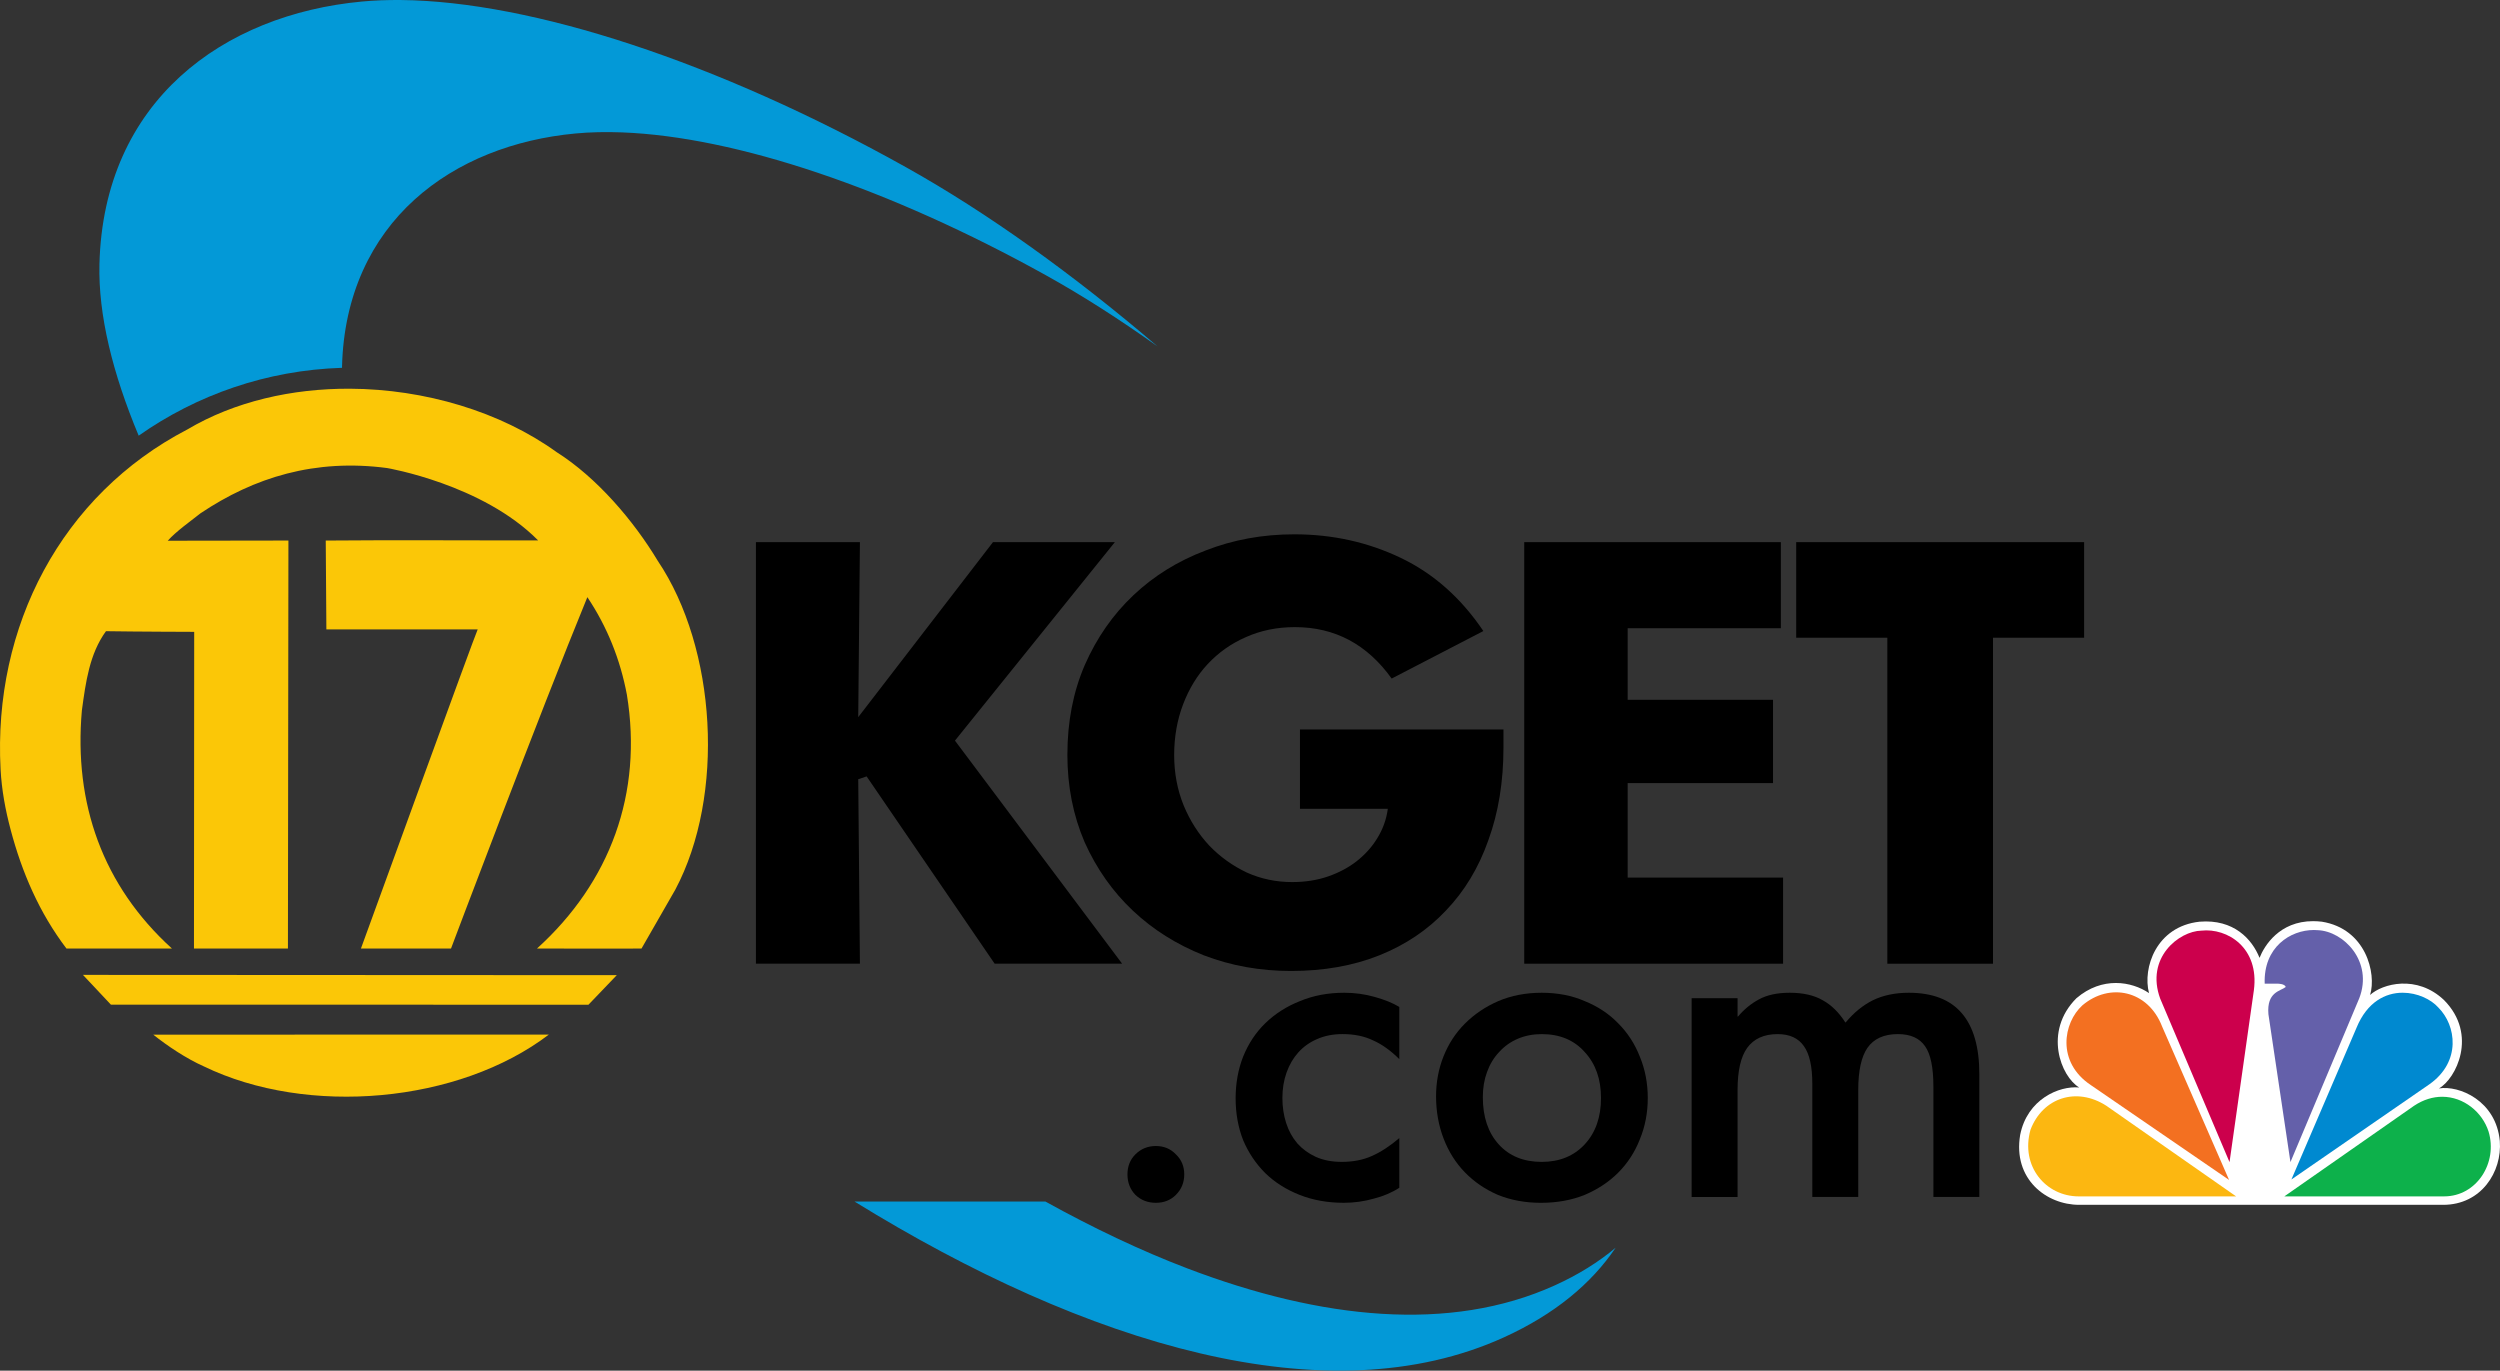
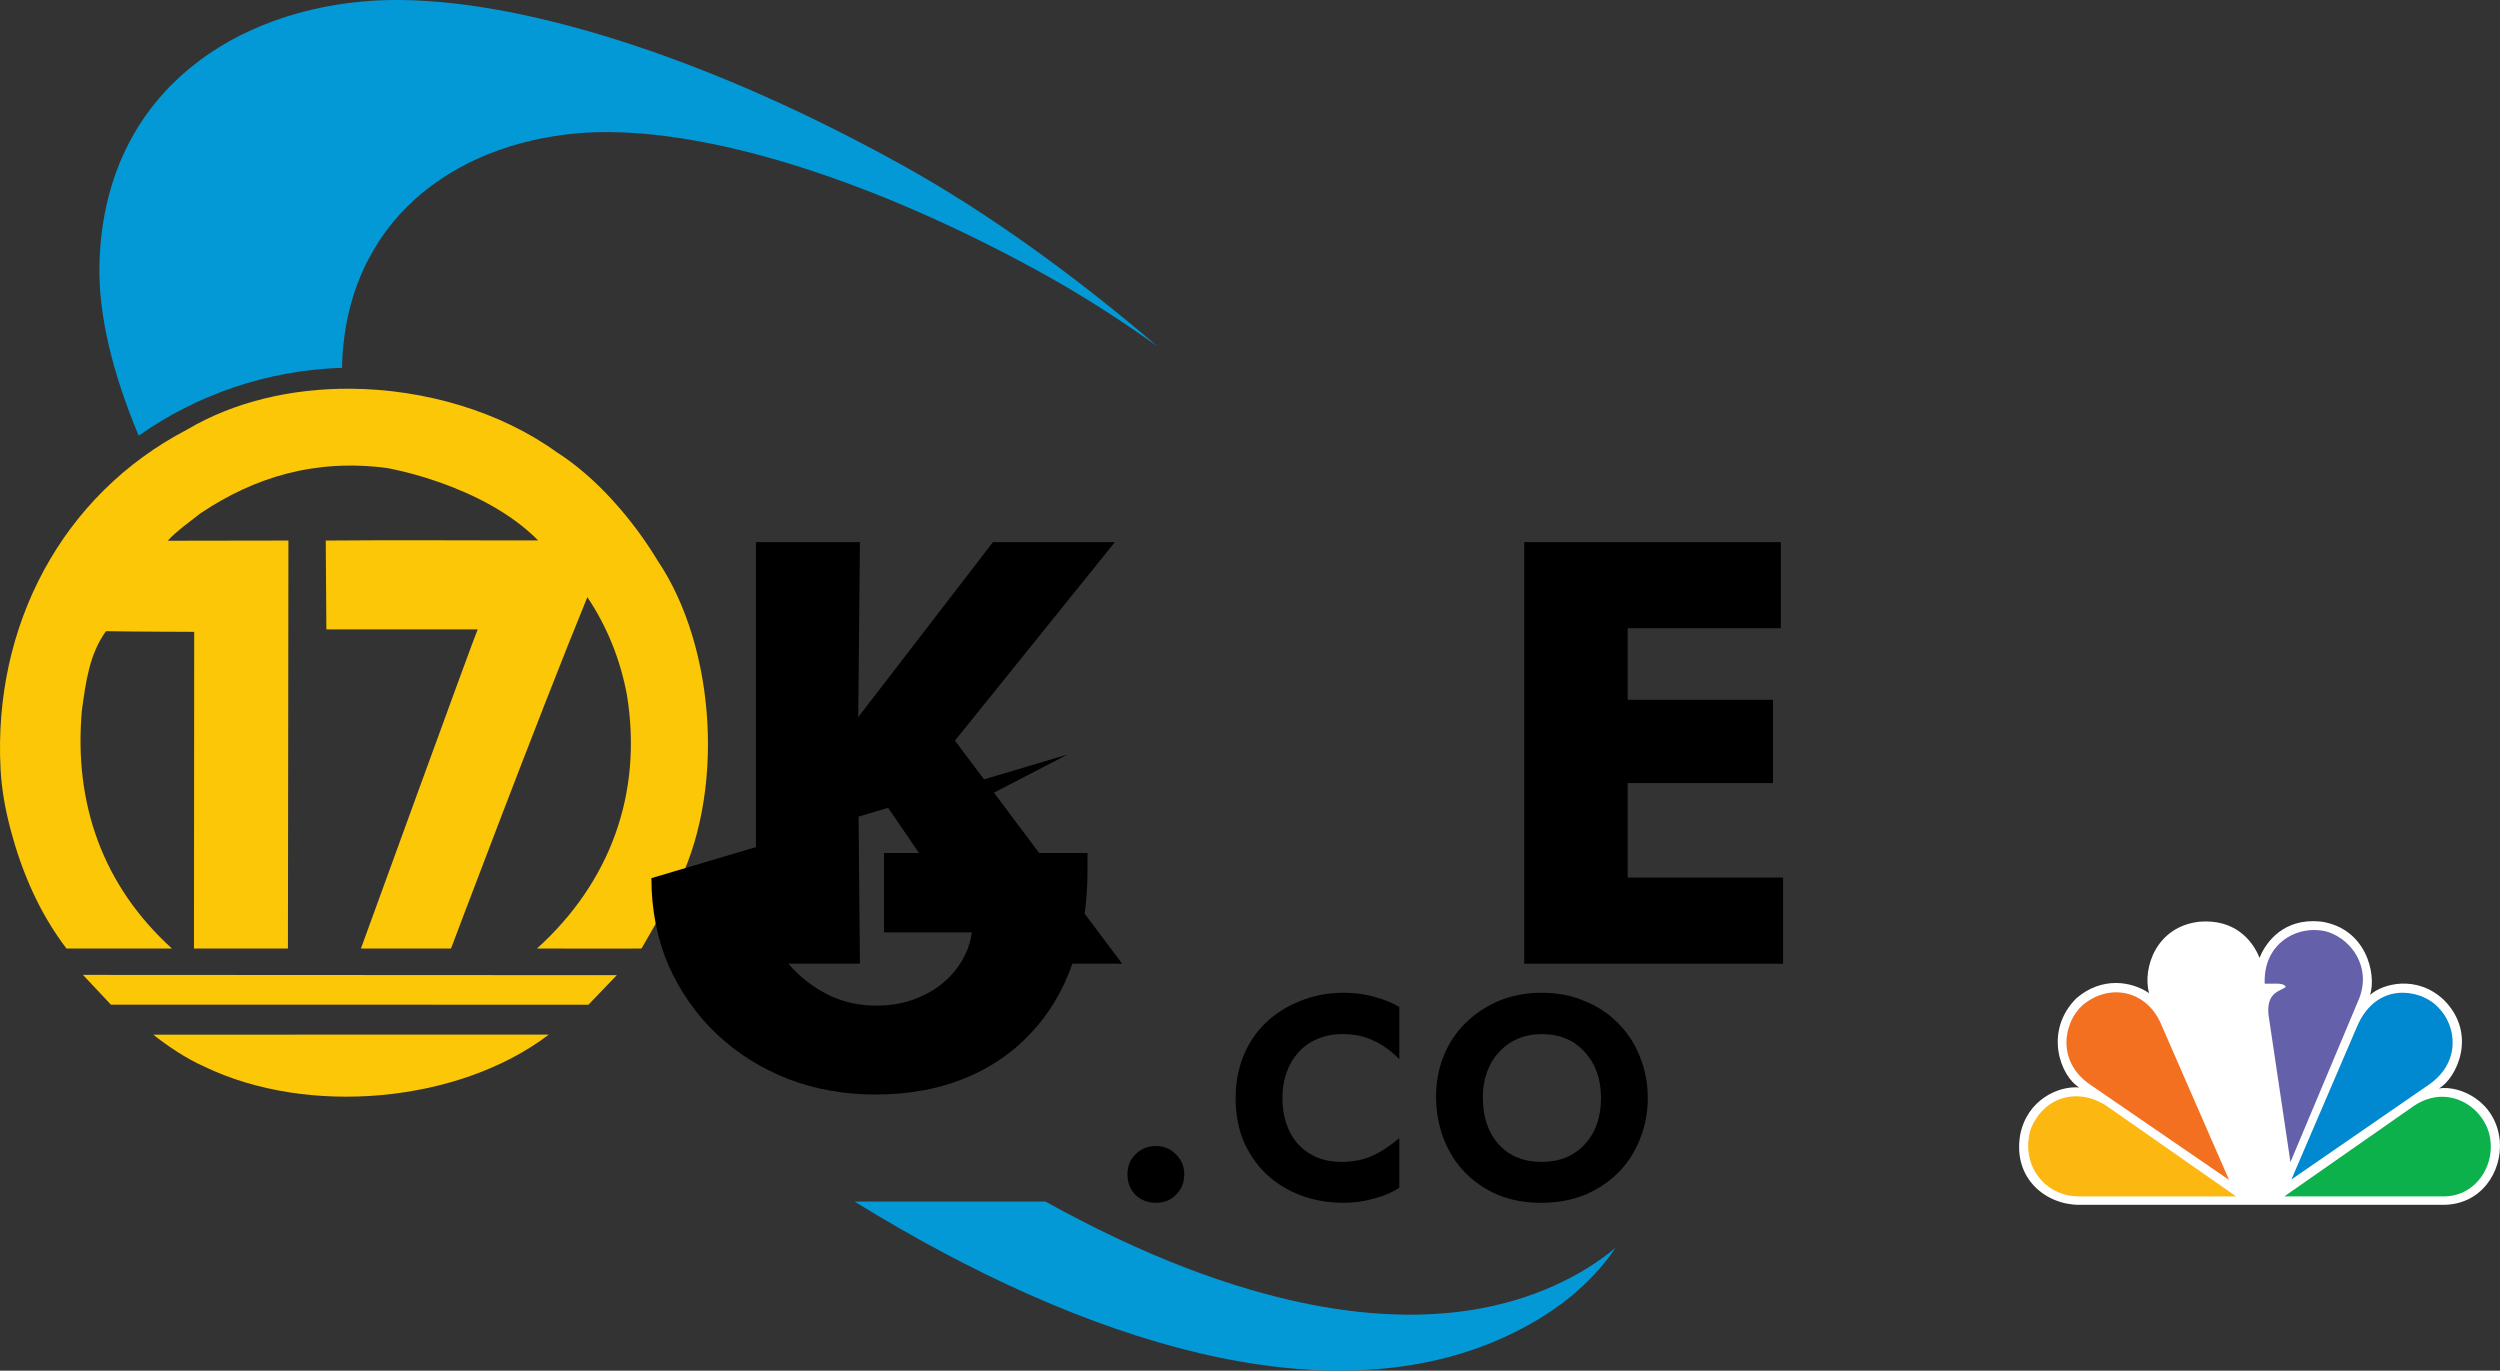
<svg xmlns="http://www.w3.org/2000/svg" xmlns:ns1="http://www.inkscape.org/namespaces/inkscape" xmlns:ns2="http://sodipodi.sourceforge.net/DTD/sodipodi-0.dtd" width="294.772mm" height="161.611mm" viewBox="0 0 294.772 161.611" version="1.1" id="svg17074" ns1:version="1.1.2 (b8e25be833, 2022-02-05)" ns2:docname="KGET_(2002).svg">
  <rect x="0" y="0" width="294.772" height="161.611" fill="#333333" stroke="none" />
  <ns2:namedview id="namedview17076" pagecolor="#505050" bordercolor="#eeeeee" borderopacity="1" ns1:pageshadow="0" ns1:pageopacity="0" ns1:pagecheckerboard="0" ns1:document-units="mm" showgrid="false" ns1:zoom="0.64630631" ns1:cx="389.13437" ns1:cy="366.69919" ns1:window-width="1366" ns1:window-height="715" ns1:window-x="-8" ns1:window-y="-8" ns1:window-maximized="1" ns1:current-layer="svg17074" ns1:snap-bbox="true" ns1:bbox-paths="true" ns1:bbox-nodes="true" ns1:snap-bbox-edge-midpoints="true" ns1:snap-bbox-midpoints="true" />
  <defs id="defs17071">
    <style type="text/css" id="style3156">
   
    .fil0 {fill:#140F10;fill-rule:nonzero}
   
  </style>
  </defs>
  <g id="g27212" style="stroke:none">
    <path id="path18057" style="font-variation-settings:normal;opacity:1;vector-effect:none;fill:#0399d7;fill-opacity:1;fill-rule:evenodd;stroke:none;stroke-width:0.265;stroke-linecap:butt;stroke-linejoin:miter;stroke-miterlimit:4;stroke-dasharray:none;stroke-dashoffset:0;stroke-opacity:1;-inkscape-stroke:none;stop-color:black;stop-opacity:1" d="M 47.262,0.002 C 45.663,-0.013 44.134,0.046 42.68,0.181 26.331,1.707 12.196,11.894 11.725,31.165 c -0.145,5.932 1.533,12.802 4.626,20.205 6.831,-4.804 15.075,-7.721 23.979,-8.002 0.001,-0.05 -0.002,-0.102 -0.001,-0.151 0.208,-8.469 3.487,-15.088 8.537,-19.67 5.05,-4.581 11.813,-7.143 19.008,-7.81 1.717,-0.159 3.542,-0.2 5.461,-0.127 13.436,0.51 31.528,6.6 49.955,16.828 4.296,2.385 8.729,5.22 13.195,8.409 C 126.562,32.356 116.382,25.057 106.823,19.717 84.587,7.295 62.711,0.155 47.262,0.002 Z M 100.749,141.668 c 27.4,16.916 55.791,25.494 76.597,16.008 5.969,-2.721 10.278,-6.305 13.152,-10.557 -2.015,1.689 -4.4,3.182 -7.181,4.442 -12.368,5.603 -27.567,3.995 -43.301,-1.998 -5.544,-2.111 -11.162,-4.796 -16.763,-7.895 z" />
    <path id="path56" style="fill:#fbc707;fill-opacity:1;fill-rule:evenodd;stroke:none;stroke-width:0.02" d="M 41.289,45.833 C 34.448,45.795 27.673,47.326 22.083,50.641 7.253,58.352 -0.84,73.86 0.069,90.725 c 0.128,2.404 0.564,4.776 1.182,7.092 1.33,5.03 3.368,9.784 6.582,14.02 H 20.268 C 12.101,104.415 8.689,94.741 9.653,83.776 c 0.453,-3.342 0.899,-6.684 2.842,-9.353 3.373,0.056 10.403,0.078 10.403,0.078 l -0.027,37.337 h 11.079 l 0.058,-48.103 -14.229,0.022 c 0.995,-1.114 2.778,-2.371 3.858,-3.231 6.332,-4.247 13.505,-6.464 22.009,-5.339 0,0 11.244,1.898 17.799,8.527 -7.934,0.022 -16.735,-0.056 -25.036,0.022 l 0.074,10.478 h 17.842 c -0.09,0 -13.767,37.625 -13.767,37.625 h 10.621 c 0,0 10.456,-27.742 16.075,-41.429 2.331,3.474 3.885,7.357 4.662,11.505 1.894,11.626 -1.958,22.094 -10.599,29.925 4.278,-0.011 8.535,0.033 12.323,0 l 3.981,-6.937 C 85.528,93.792 84.495,76.43 77.557,66.128 74.704,61.385 70.373,56.311 65.631,53.31 58.993,48.527 50.086,45.883 41.289,45.833 Z m -31.509,69.115 3.294,3.508 c 0,0 55.074,0.022 56.309,0.011 l 3.341,-3.486 z m 54.936,7.038 -46.646,0.01 c 1.682,1.335 3.884,2.813 5.965,3.74 12.244,5.934 30.059,4.335 40.68,-3.75 z" />
    <path d="m 101.392,63.923 -0.198,20.634 15.887,-20.634 h 14.371 l -18.854,23.402 19.711,26.303 h -15.03 l -15.096,-22.084 -0.989,0.33 0.198,21.754 H 89.13 V 63.923 Z" style="font-weight:800;font-size:113.386px;font-family:'Futura Now Headline';-inkscape-font-specification:'Futura Now Headline Ultra-Bold';letter-spacing:-8.833px;baseline-shift:baseline;fill:black;stroke:none;stroke-width:10.987" id="path24479" />
-     <path d="m 125.855,88.974 q 0,-5.801 2.044,-10.548 2.11,-4.812 5.735,-8.24 3.626,-3.428 8.504,-5.274 4.878,-1.912 10.482,-1.912 6.724,0 12.525,2.769 5.801,2.769 9.756,8.636 l -10.811,5.603 q -4.351,-6.065 -11.405,-6.065 -3.164,0 -5.801,1.187 -2.571,1.121 -4.483,3.164 -1.846,1.978 -2.901,4.746 -1.055,2.769 -1.055,5.999 0,3.164 1.121,5.933 1.121,2.703 3.032,4.746 1.912,1.978 4.417,3.164 2.505,1.121 5.34,1.121 2.307,0 4.219,-0.659 1.912,-0.659 3.362,-1.78 1.516,-1.187 2.439,-2.703 0.989,-1.582 1.253,-3.428 v -0.066 h -10.35 v -9.361 h 23.996 v 2.11 q 0,6.065 -1.78,10.943 -1.714,4.878 -5.01,8.306 -3.23,3.428 -7.845,5.274 -4.615,1.846 -10.416,1.846 -5.472,0 -10.284,-1.846 -4.812,-1.912 -8.372,-5.274 -3.56,-3.362 -5.669,-8.042 -2.044,-4.746 -2.044,-10.35 z" style="font-weight:800;font-size:113.386px;font-family:'Futura Now Headline';-inkscape-font-specification:'Futura Now Headline Ultra-Bold';letter-spacing:-8.833px;baseline-shift:baseline;fill:black;stroke:none;stroke-width:10.987" id="path24481" />
+     <path d="m 125.855,88.974 l -10.811,5.603 q -4.351,-6.065 -11.405,-6.065 -3.164,0 -5.801,1.187 -2.571,1.121 -4.483,3.164 -1.846,1.978 -2.901,4.746 -1.055,2.769 -1.055,5.999 0,3.164 1.121,5.933 1.121,2.703 3.032,4.746 1.912,1.978 4.417,3.164 2.505,1.121 5.34,1.121 2.307,0 4.219,-0.659 1.912,-0.659 3.362,-1.78 1.516,-1.187 2.439,-2.703 0.989,-1.582 1.253,-3.428 v -0.066 h -10.35 v -9.361 h 23.996 v 2.11 q 0,6.065 -1.78,10.943 -1.714,4.878 -5.01,8.306 -3.23,3.428 -7.845,5.274 -4.615,1.846 -10.416,1.846 -5.472,0 -10.284,-1.846 -4.812,-1.912 -8.372,-5.274 -3.56,-3.362 -5.669,-8.042 -2.044,-4.746 -2.044,-10.35 z" style="font-weight:800;font-size:113.386px;font-family:'Futura Now Headline';-inkscape-font-specification:'Futura Now Headline Ultra-Bold';letter-spacing:-8.833px;baseline-shift:baseline;fill:black;stroke:none;stroke-width:10.987" id="path24481" />
    <path d="m 209.978,63.923 v 10.152 h -18.063 v 8.438 h 17.14 v 9.822 h -17.14 v 11.141 h 18.326 v 10.152 H 179.72 V 63.923 Z" style="font-weight:800;font-size:113.386px;font-family:'Futura Now Headline';-inkscape-font-specification:'Futura Now Headline Ultra-Bold';letter-spacing:-8.833px;baseline-shift:baseline;fill:black;stroke:none;stroke-width:10.987" id="path24483" />
-     <path d="m 211.787,63.923 h 33.95 v 11.273 h -10.745 v 38.433 H 222.532 V 75.196 h -10.745 z" style="font-weight:800;font-size:113.386px;font-family:'Futura Now Headline';-inkscape-font-specification:'Futura Now Headline Ultra-Bold';letter-spacing:-8.833px;baseline-shift:baseline;fill:black;stroke:none;stroke-width:10.987" id="path24485" />
    <path id="path3113" ns1:connector-curvature="0" d="m 266.42,112.939 c -0.884,-2.207 -3.037,-4.59 -7.07,-4.263 -5.137,0.559 -6.738,5.482 -5.962,8.419 -2.046,-1.386 -5.525,-1.995 -8.562,0.607 -3.921,3.931 -1.824,9.246 0.332,10.521 -2.376,-0.22 -6.13,1.385 -6.961,5.584 -0.884,5.213 3.091,8.253 6.961,8.253 h 42.914 c 4.475,0 6.958,-3.871 6.679,-7.523 -0.439,-4.765 -4.8,-6.593 -7.178,-6.202 1.987,-1.109 4.641,-6.317 0.606,-10.411 -3.203,-3.047 -7.287,-1.938 -8.723,-0.609 0.774,-2.545 -0.495,-7.807 -5.691,-8.64 -0.359,-0.04 -0.705,-0.062 -1.035,-0.062 -3.966,5e-4 -5.75,2.9 -6.309,4.325" style="fill:white;stroke:none;stroke-width:0.1" />
    <path id="path3115" ns1:connector-curvature="0" d="m 245.54,118.531 c -2.266,2.051 -3.09,6.698 0.994,9.415 l 16.294,11.179 -7.9,-18.1 c -1.655,-4.271 -6.184,-5.203 -9.387,-2.494" style="fill:#f37021;stroke:none;stroke-width:0.1" />
-     <path id="path3117" ns1:connector-curvature="0" d="m 259.566,109.731 c -2.649,0.054 -6.626,3.208 -4.856,8.024 l 8.171,19.271 2.871,-20.269 c 0.664,-5.036 -3.147,-7.361 -6.187,-7.026" style="fill:#cc004c;stroke:none;stroke-width:0.1" />
    <path id="path3119" ns1:connector-curvature="0" d="m 267.028,115.984 h 1.545 c 0,0 0.825,0 0.937,0.389 -0.608,0.497 -2.263,0.559 -2.043,3.211 l 2.597,17.439 8.115,-19.321 c 1.66,-4.314 -1.824,-7.917 -4.915,-8.027 -0.144,-0.01 -0.289,-0.019 -0.439,-0.019 -2.774,0 -5.953,2.016 -5.798,6.328" style="fill:#6460aa;stroke:none;stroke-width:0.1" />
    <path id="path3121" ns1:connector-curvature="0" d="m 277.853,121.189 -7.676,17.883 16.289,-11.238 c 3.755,-2.663 3.149,-6.921 1.047,-9.026 -0.881,-0.991 -2.499,-1.756 -4.213,-1.756 -2.025,-4e-4 -4.192,1.074 -5.448,4.137" style="fill:#0089d0;stroke:none;stroke-width:0.1" />
    <path id="path3123" ns1:connector-curvature="0" d="m 284.643,130.379 -15.298,10.685 h 18.836 c 3.864,0 6.348,-3.985 5.244,-7.641 -0.739,-2.298 -2.927,-4.102 -5.466,-4.105 -1.069,3.9e-4 -2.202,0.322 -3.316,1.061" style="fill:#0db14b;stroke:none;stroke-width:0.1" />
    <path id="path3125" ns1:connector-curvature="0" d="m 245.101,141.064 h 18.558 l -15.301,-10.685 c -3.535,-2.271 -7.51,-0.942 -8.945,2.827 -1.216,4.315 1.821,7.859 5.688,7.859" style="fill:#fcb711;stroke:none;stroke-width:0.1" />
    <path d="m 132.937,138.473 q 0,-1.428 0.936,-2.363 0.985,-0.985 2.413,-0.985 1.428,0 2.363,0.985 0.985,0.936 0.985,2.363 0,1.428 -0.985,2.413 -0.936,0.936 -2.363,0.936 -1.428,0 -2.413,-0.936 -0.936,-0.985 -0.936,-2.413 z" style="font-weight:500;font-size:113.386px;font-family:'Futura Now Headline';-inkscape-font-specification:'Futura Now Headline Medium';letter-spacing:0px;baseline-shift:baseline;fill:black;stroke:none;stroke-width:8.206" id="path24488" />
    <path d="m 145.69,129.512 q 0,-2.659 0.886,-4.924 0.936,-2.314 2.61,-3.939 1.723,-1.674 4.087,-2.61 2.363,-0.985 5.219,-0.985 1.871,0 3.594,0.492 1.773,0.492 2.905,1.182 v 6.155 q -1.526,-1.526 -3.102,-2.216 -1.526,-0.739 -3.594,-0.739 -1.674,0 -3.003,0.591 -1.28,0.542 -2.216,1.576 -0.886,0.985 -1.379,2.363 -0.492,1.379 -0.492,3.003 0,1.576 0.443,2.954 0.443,1.379 1.329,2.413 0.886,0.985 2.166,1.576 1.329,0.591 3.053,0.591 2.019,0 3.545,-0.689 1.576,-0.689 3.25,-2.117 v 5.859 q -1.28,0.837 -3.003,1.28 -1.723,0.492 -3.545,0.492 -2.856,0 -5.219,-0.936 -2.363,-0.936 -4.037,-2.56 -1.674,-1.674 -2.61,-3.89 -0.886,-2.265 -0.886,-4.924 z" style="font-weight:500;font-size:113.386px;font-family:'Futura Now Headline';-inkscape-font-specification:'Futura Now Headline Medium';letter-spacing:0px;baseline-shift:baseline;fill:black;stroke:none;stroke-width:8.206" id="path24490" />
    <path d="m 169.324,129.266 q 0,-2.511 0.886,-4.727 0.886,-2.216 2.511,-3.841 1.674,-1.674 3.939,-2.659 2.314,-0.985 5.121,-0.985 2.807,0 5.071,0.985 2.314,0.936 3.939,2.61 1.674,1.674 2.56,3.939 0.936,2.265 0.936,4.875 0,2.61 -0.936,4.875 -0.886,2.265 -2.56,3.939 -1.625,1.625 -3.939,2.61 -2.314,0.936 -5.17,0.936 -2.757,0 -5.071,-0.936 -2.265,-0.985 -3.89,-2.659 -1.625,-1.674 -2.511,-3.988 -0.886,-2.314 -0.886,-4.973 z m 5.515,0.099 q 0,3.496 1.871,5.564 1.871,2.068 5.071,2.068 3.151,0 5.071,-2.068 1.92,-2.068 1.92,-5.465 0,-3.348 -1.92,-5.416 -1.871,-2.117 -5.071,-2.117 -1.526,0 -2.807,0.542 -1.28,0.542 -2.216,1.576 -0.936,0.985 -1.428,2.363 -0.492,1.329 -0.492,2.954 z" style="font-weight:500;font-size:113.386px;font-family:'Futura Now Headline';-inkscape-font-specification:'Futura Now Headline Medium';letter-spacing:0px;baseline-shift:baseline;fill:black;stroke:none;stroke-width:8.206" id="path24492" />
-     <path d="m 199.458,117.695 h 5.416 v 2.166 h 0.049 q 1.083,-1.28 2.462,-2.019 1.428,-0.788 3.644,-0.788 2.363,0 3.89,0.886 1.526,0.837 2.659,2.61 h 0.049 q 1.428,-1.723 3.2,-2.61 1.822,-0.886 4.234,-0.886 4.185,0 6.253,2.413 2.068,2.413 2.068,7.189 v 14.476 h -5.416 v -12.999 q 0,-3.397 -0.985,-4.776 -0.985,-1.428 -3.2,-1.428 -2.462,0 -3.594,1.625 -1.083,1.576 -1.083,4.973 v 12.605 h -5.416 v -13.343 q 0,-3.053 -0.985,-4.431 -0.985,-1.428 -3.102,-1.428 -2.413,0 -3.594,1.625 -1.132,1.576 -1.132,4.973 v 12.605 h -5.416 z" style="font-weight:500;font-size:113.386px;font-family:'Futura Now Headline';-inkscape-font-specification:'Futura Now Headline Medium';letter-spacing:0px;baseline-shift:baseline;fill:black;stroke:none;stroke-width:8.206" id="path24494" />
  </g>
</svg>